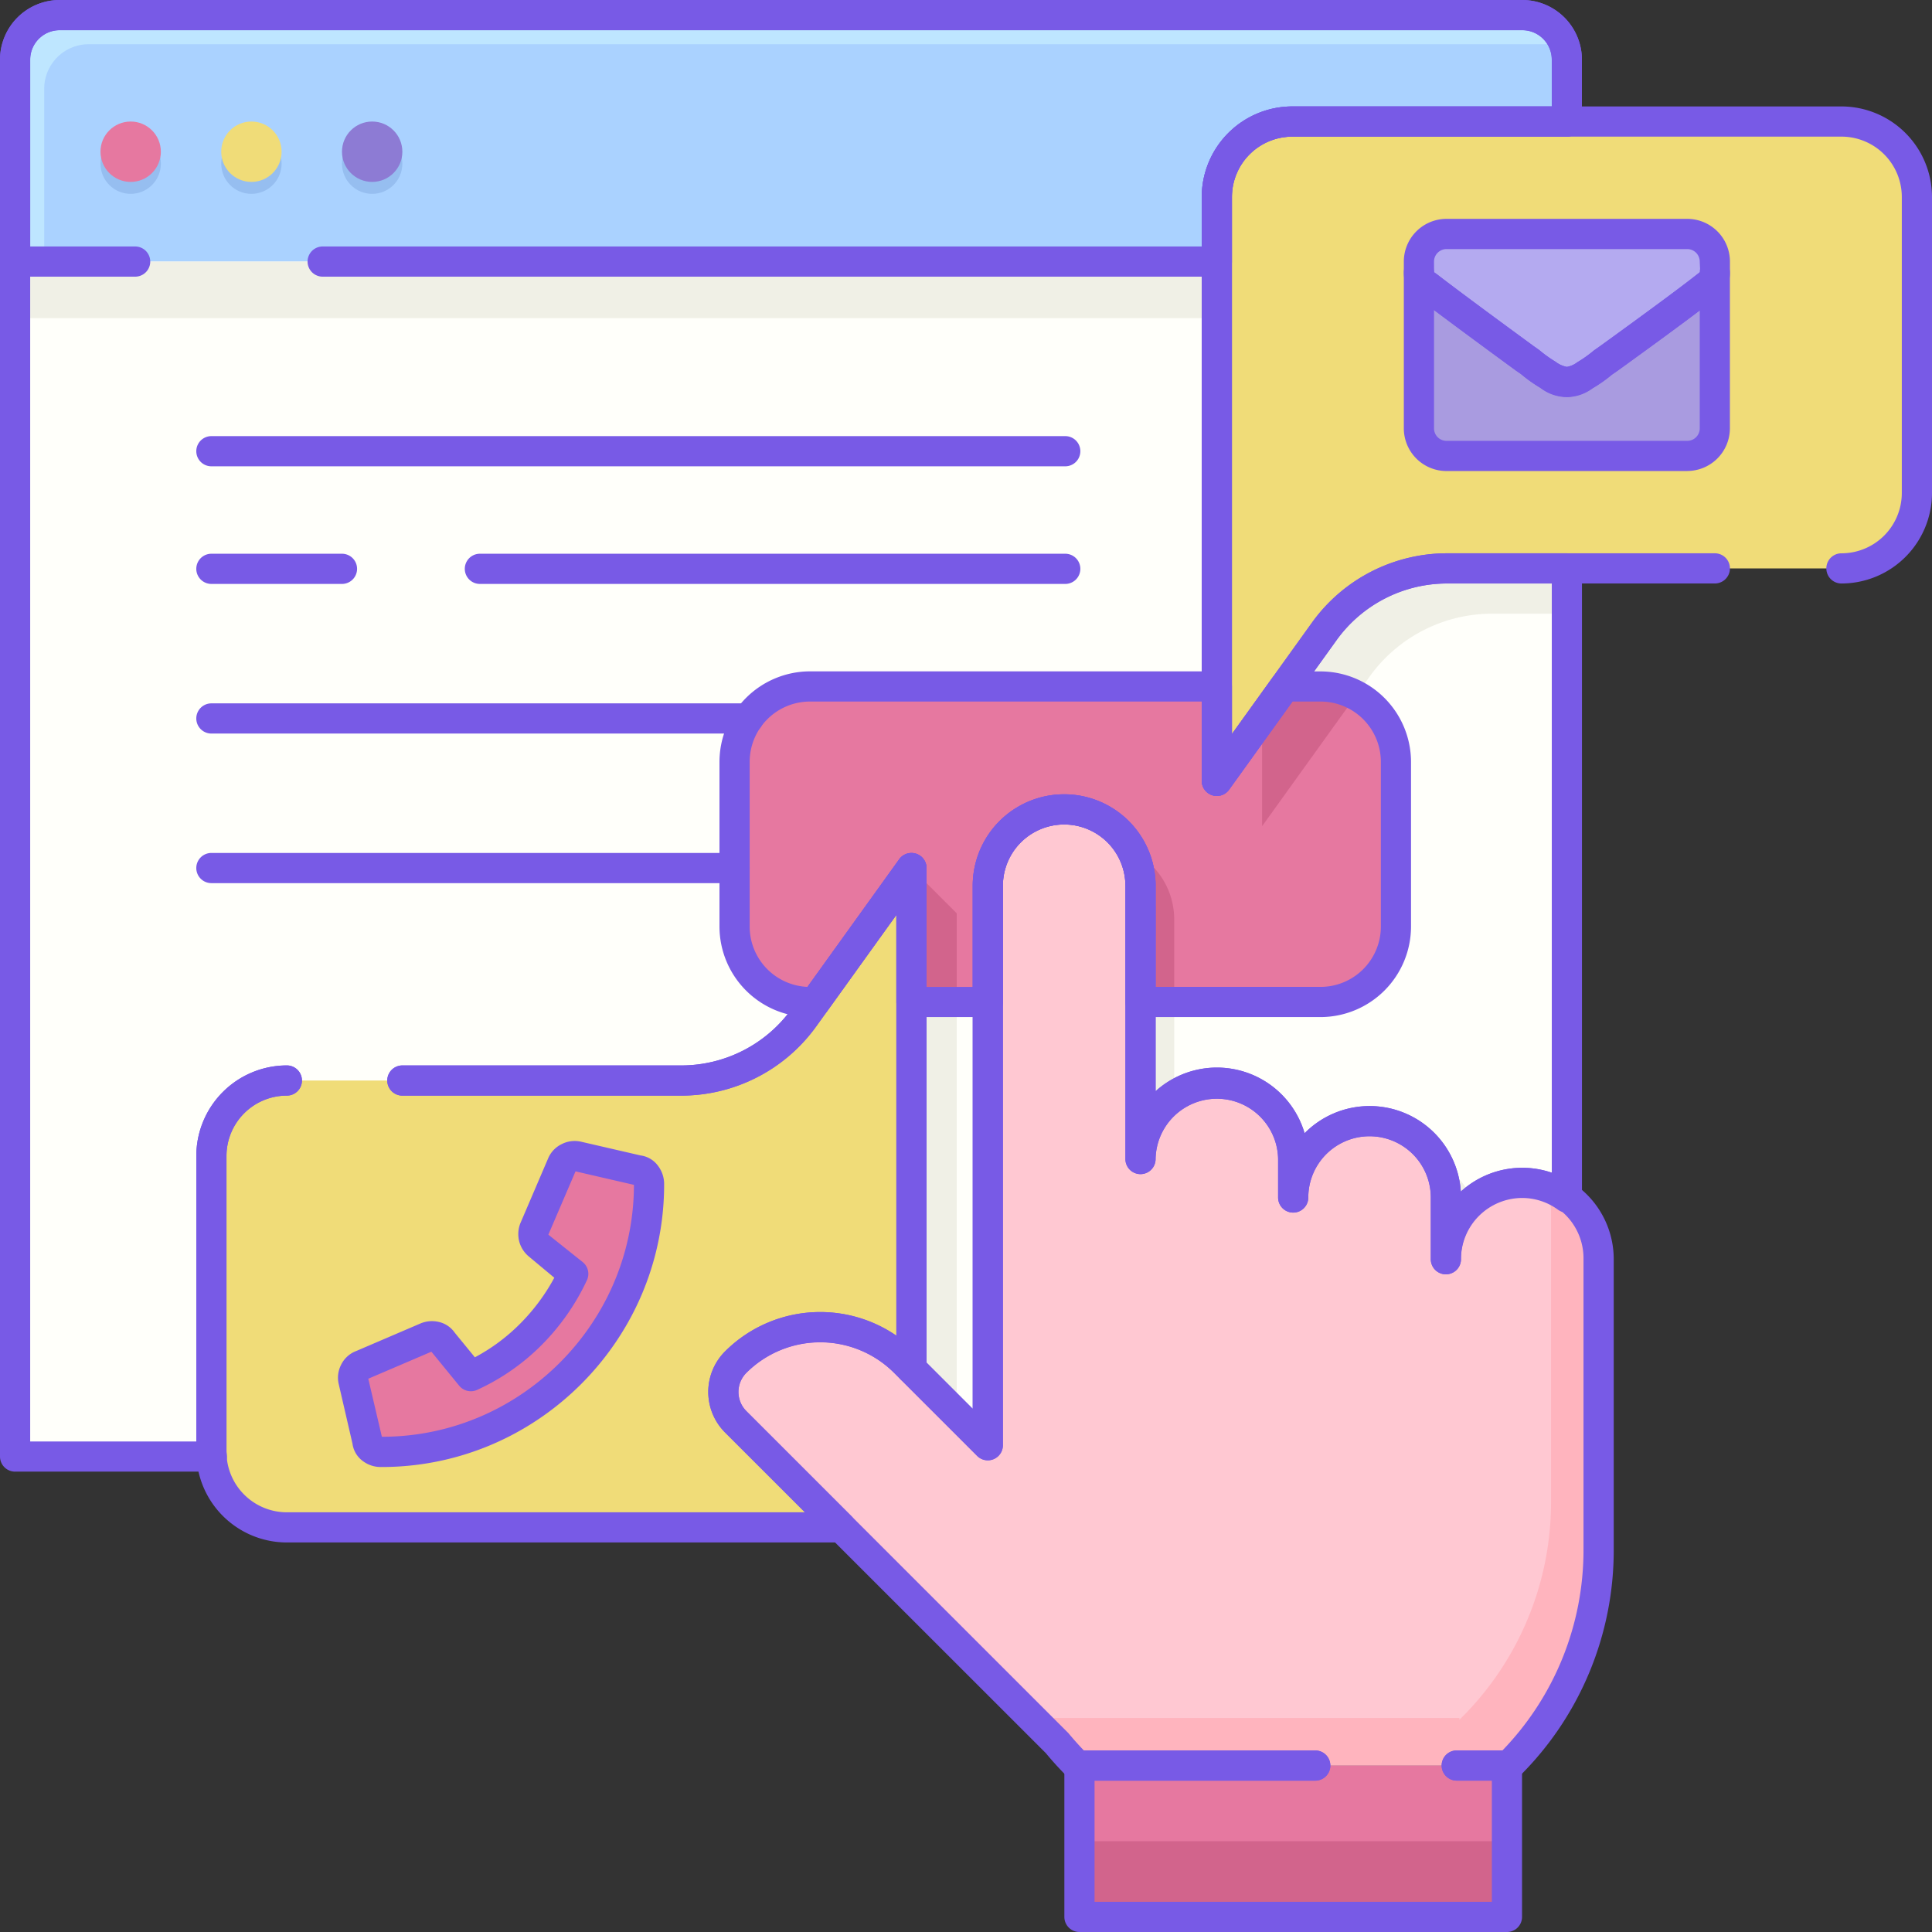
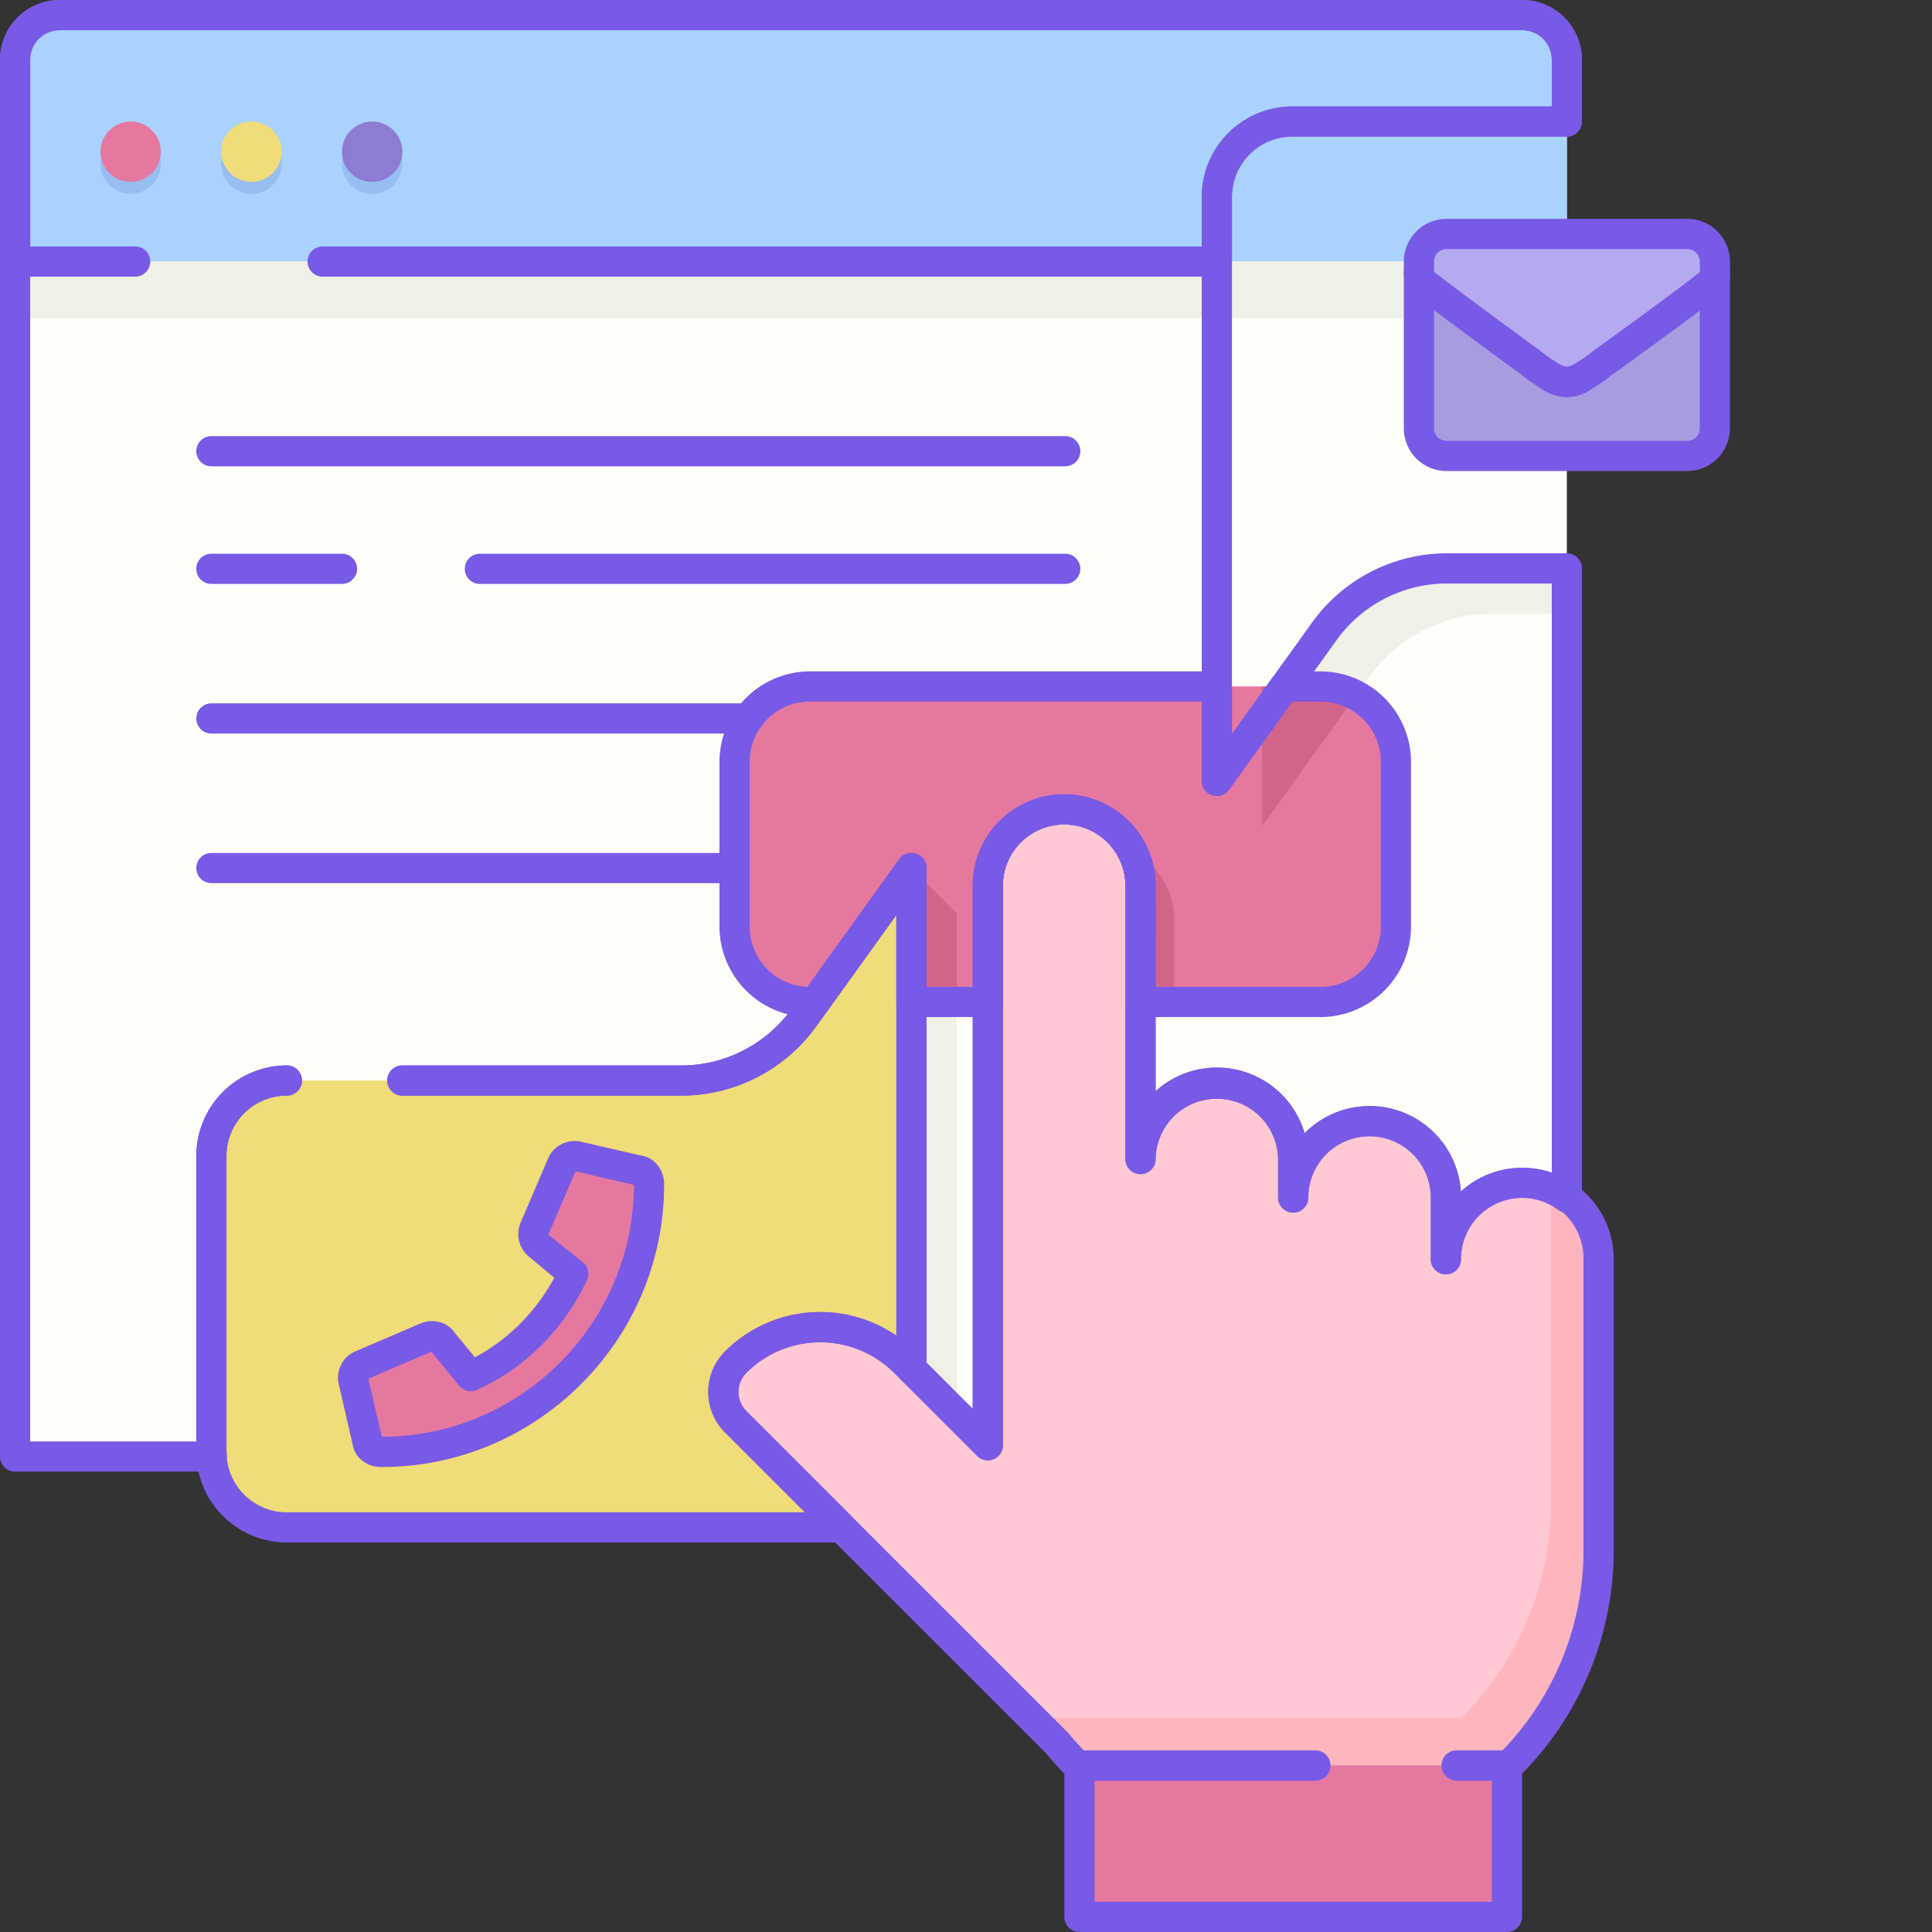
<svg xmlns="http://www.w3.org/2000/svg" height="512" viewBox="0 0 128 128" width="512">
  <rect x="0" y="0" width="128" height="128" fill="#333333" stroke="none" />
  <path d="m103.81 96.5h-102.81v-92.547a2.953 2.953 0 0 1 2.953-2.953h96.9a2.953 2.953 0 0 1 2.953 2.953z" fill="#fffffa" />
  <path d="m62.173 92.479a7.921 7.921 0 0 0 -11.2 0 2.791 2.791 0 0 0 0 3.947l.075.075h15.146z" fill="#f0f0e6" />
-   <path d="m103.81 80.675a5.006 5.006 0 0 0 -.724-.073 5.058 5.058 0 0 0 -5.058 5.058v-4.088a5.058 5.058 0 0 0 -5.058-5.058 5.058 5.058 0 0 0 -5.058 5.058v-2.55a5.058 5.058 0 0 0 -10.117 0v-18.107a5.058 5.058 0 0 0 -5.058-5.058 5.058 5.058 0 0 0 -5.058 5.058v35.585h36.131z" fill="#f0f0e6" />
  <path d="m60.386 57.51v38.683c0 .1-.025.2-.031.306h3.031v-35.989z" fill="#f0f0e6" />
  <path d="m95.864 37.658a10 10 0 0 0 -8.121 4.164l-4.124 5.739v7.174l7.124-9.913a10 10 0 0 1 8.121-4.164h4.946v-3z" fill="#f0f0e6" />
  <path d="m103.81 17.33h-102.81v-13.377a2.953 2.953 0 0 1 2.953-2.953h96.9a2.953 2.953 0 0 1 2.953 2.953z" fill="#aad2ff" />
-   <path d="m2.929 5.882a2.953 2.953 0 0 1 2.953-2.953h96.9a3.029 3.029 0 0 1 .893.148 2.964 2.964 0 0 0 -2.818-2.077h-96.904a2.953 2.953 0 0 0 -2.953 2.953v13.377h1.929z" fill="#bee6ff" />
  <path d="m1 17.33h102.81v3.747h-102.81z" fill="#f0f0e6" />
  <circle cx="8.657" cy="10.843" fill="#96bef0" r="2" />
  <circle cx="16.657" cy="10.843" fill="#96bef0" r="2" />
  <circle cx="24.657" cy="10.843" fill="#96bef0" r="2" />
  <circle cx="8.657" cy="10.052" fill="#e678a0" r="2" />
  <circle cx="16.657" cy="10.052" fill="#f0dc78" r="2" />
  <circle cx="24.657" cy="10.052" fill="#8d7bd4" r="2" />
  <rect fill="#e678a0" height="20.905" rx="5" width="43.82" x="48.666" y="45.479" />
  <path d="m77.794 66.384v-5.469a5.058 5.058 0 0 0 -5.058-5.058 5.058 5.058 0 0 0 -5.058 5.058v5.469z" fill="#d2648c" />
  <path d="m60.386 66.384h3v-5.874l-3-3z" fill="#d2648c" />
  <path d="m87.486 45.479h-3.867v9.257l6.214-8.646a4.944 4.944 0 0 0 -2.347-.611z" fill="#d2648c" />
  <path d="m19.005 101.193h36.381a5 5 0 0 0 5-5v-38.683l-7.124 9.913a10 10 0 0 1 -8.12 4.164h-26.137a5 5 0 0 0 -5 5v19.606a5 5 0 0 0 5 5z" fill="#f0dc78" />
  <path d="m100.852 78.369a5.058 5.058 0 0 0 -5.058 5.058v-4.089a5.058 5.058 0 0 0 -5.058-5.058 5.058 5.058 0 0 0 -5.058 5.058v-2.55a5.058 5.058 0 1 0 -10.117 0v-18.107a5.058 5.058 0 0 0 -5.061-5.058 5.058 5.058 0 0 0 -5.058 5.058v37.069l-5.505-5.505a7.921 7.921 0 0 0 -11.2 0 2.791 2.791 0 0 0 0 3.947l21.323 21.322a20.347 20.347 0 0 0 1.456 1.585v-.129h28.323v.119a20.163 20.163 0 0 0 6.072-14.44v-19.222a5.058 5.058 0 0 0 -5.059-5.058z" fill="#ffc8d2" />
  <path d="m102.472 78.658a5.006 5.006 0 0 1 .289 1.62v19.222a20.163 20.163 0 0 1 -6.072 14.44v-.119h-28.322l1.693 1.693a20.347 20.347 0 0 0 1.456 1.585v-.129h28.323v.119a20.163 20.163 0 0 0 6.072-14.44v-19.222a5.042 5.042 0 0 0 -3.439-4.769z" fill="#ffb4be" />
  <path d="m71.517 116.97h28.322v10.03h-28.322z" fill="#e678a0" />
-   <path d="m71.517 121.985h28.322v5.015h-28.322z" fill="#d2648c" />
-   <path d="m122 8.052h-36.381a5 5 0 0 0 -5 5v38.683l7.124-9.913a10 10 0 0 1 8.12-4.164h26.137a5 5 0 0 0 5-5v-19.606a5 5 0 0 0 -5-5z" fill="#f0dc78" />
  <path d="m42.271 77.533a.727.727 0 0 1 .536.307.971.971 0 0 1 .192.575 17.487 17.487 0 0 1 -2.414 8.966 17.864 17.864 0 0 1 -6.4 6.4 17.488 17.488 0 0 1 -8.966 2.414.971.971 0 0 1 -.575-.195.727.727 0 0 1 -.307-.536l-.92-3.985a.865.865 0 0 1 .077-.613.825.825 0 0 1 .46-.421l4.292-1.839a.973.973 0 0 1 .575-.057.77.77 0 0 1 .5.326l1.878 2.3a13.469 13.469 0 0 0 4-2.8 14.077 14.077 0 0 0 2.778-3.985l-2.3-1.916a.917.917 0 0 1 -.304-.474.955.955 0 0 1 .038-.594l1.839-4.292a.845.845 0 0 1 .421-.421.865.865 0 0 1 .613-.077z" fill="#e678a0" />
  <path d="m94.007 18.069v10.3a1.83 1.83 0 0 0 1.838 1.838h15.93a1.83 1.83 0 0 0 1.838-1.838v-10.3z" fill="#a99be0" />
  <path d="m103.81 25.306a2.444 2.444 0 0 1 -1.225-.46 9.125 9.125 0 0 1 -1.185-.846l-.383-.268q-4.71-3.446-6.395-4.748l-.268-.191a.873.873 0 0 1 -.345-.728v-.728a1.83 1.83 0 0 1 1.836-1.837h15.93a1.83 1.83 0 0 1 1.838 1.838v.728a.873.873 0 0 1 -.345.728l-.191.153q-1.647 1.3-6.472 4.787l-.383.268a9.125 9.125 0 0 1 -1.187.842 2.444 2.444 0 0 1 -1.225.462z" fill="#b4aaf0" />
  <g fill="#785ae6">
    <path d="m14.036 97.5h-13.036a1 1 0 0 1 -1-1v-92.547a3.958 3.958 0 0 1 3.953-3.953h96.9a3.958 3.958 0 0 1 3.953 3.953v4.1a1 1 0 0 1 -1 1h-18.187a4 4 0 0 0 -4 4v35.577l5.312-7.392a11.028 11.028 0 0 1 8.934-4.581h7.945a1 1 0 0 1 1 1v41.682a1 1 0 0 1 -1.587.81 4.02 4.02 0 0 0 -2.37-.78 4.063 4.063 0 0 0 -4.059 4.059 1 1 0 1 1 -2 0v-4.09a4.058 4.058 0 1 0 -8.116 0 1 1 0 0 1 -2 0v-2.549a4.059 4.059 0 0 0 -8.117 0 1 1 0 0 1 -2 0v-18.108a4.058 4.058 0 1 0 -8.116 0v37.069a1 1 0 0 1 -1.707.707l-5.059-5.057a1 1 0 0 1 -.293-.707v-30.078l-5.312 7.392a11.024 11.024 0 0 1 -8.932 4.581h-18.485a1 1 0 1 1 0-2h18.485a9.019 9.019 0 0 0 7.308-3.748l7.125-9.913a1 1 0 0 1 1.812.583v32.768l3.058 3.058v-34.655a6.058 6.058 0 1 1 12.116 0v13.613a6.055 6.055 0 0 1 9.871 2.785 6.055 6.055 0 0 1 10.35 3.866 6.035 6.035 0 0 1 4.071-1.576 5.963 5.963 0 0 1 1.957.33v-39.041h-6.946a9.021 9.021 0 0 0 -7.309 3.748l-7.124 9.913a1 1 0 0 1 -1.812-.583v-38.684a6.007 6.007 0 0 1 6-6h17.19v-3.1a1.955 1.955 0 0 0 -1.953-1.952h-96.903a1.955 1.955 0 0 0 -1.953 1.953v91.547h11.005v-18.913a6.007 6.007 0 0 1 6-6 1 1 0 0 1 0 2 4 4 0 0 0 -4 4v19.606c.016.107.024.175.029.245a1 1 0 0 1 -1 1.062z" />
    <path d="m80.619 18.33h-59.241a1 1 0 0 1 0-2h58.241v-3.278a6.007 6.007 0 0 1 6-6h17.19v-3.1a1.955 1.955 0 0 0 -1.953-1.952h-96.903a1.955 1.955 0 0 0 -1.953 1.953v12.377h6.954a1 1 0 1 1 0 2h-7.954a1 1 0 0 1 -1-1v-13.377a3.958 3.958 0 0 1 3.953-3.953h96.9a3.958 3.958 0 0 1 3.953 3.953v4.1a1 1 0 0 1 -1 1h-18.187a4 4 0 0 0 -4 4v4.277a1 1 0 0 1 -1 1z" />
    <path d="m87.486 67.384h-11.925a1 1 0 0 1 -1-1v-7.7a4.058 4.058 0 1 0 -8.116 0v7.7a1 1 0 0 1 -1 1h-5.059a1 1 0 0 1 -1-1v-5.769l-4.565 6.352a1 1 0 0 1 -.812.417h-.342a6.007 6.007 0 0 1 -6-6v-10.905a6.007 6.007 0 0 1 6-6h26.952a1 1 0 0 1 1 1v3.151l2.681-3.73a1 1 0 0 1 .813-.417h2.371a6.007 6.007 0 0 1 6 6v10.901a6.007 6.007 0 0 1 -5.998 6zm-10.926-2h10.926a4 4 0 0 0 4-4v-10.905a4 4 0 0 0 -4-4h-1.858l-4.2 5.84a1 1 0 0 1 -1.812-.583v-5.257h-25.949a4 4 0 0 0 -4 4v10.905a4.005 4.005 0 0 0 3.832 4l6.076-8.454a1 1 0 0 1 1.812.583v7.874h3.058v-6.7a6.058 6.058 0 1 1 12.116 0z" />
    <path d="m55.386 102.193h-36.381a6.007 6.007 0 0 1 -6-6v-19.606a6.007 6.007 0 0 1 6-6 1 1 0 0 1 0 2 4 4 0 0 0 -4 4v19.606a4 4 0 0 0 4 4h34.32l-5.294-5.293a3.8 3.8 0 0 1 0-5.361 8.928 8.928 0 0 1 11.355-1.051v-27.873l-5.312 7.392a11.024 11.024 0 0 1 -8.932 4.581h-18.485a1 1 0 1 1 0-2h18.485a9.019 9.019 0 0 0 7.308-3.748l7.125-9.913a1 1 0 0 1 1.812.583v33.182a1 1 0 0 1 -1.707.707l-.447-.447a6.921 6.921 0 0 0 -9.788 0 1.794 1.794 0 0 0 0 2.533l6.969 6.969a1 1 0 0 1 -.644 1.705 2.819 2.819 0 0 1 -.384.034z" />
-     <path d="m80.619 52.735a1 1 0 0 1 -1-1v-38.683a6.007 6.007 0 0 1 6-6h36.381a6.007 6.007 0 0 1 6 6v19.606a6.007 6.007 0 0 1 -6 6 1 1 0 0 1 0-2 4 4 0 0 0 4-4v-19.606a4 4 0 0 0 -4-4h-36.381a4 4 0 0 0 -4 4v35.578l5.312-7.392a11.028 11.028 0 0 1 8.934-4.581h17.748a1 1 0 0 1 0 2h-17.749a9.021 9.021 0 0 0 -7.309 3.748l-7.124 9.913a1 1 0 0 1 -.812.417z" />
    <path d="m99.839 128h-28.322a1 1 0 0 1 -1-1v-10.03a1 1 0 0 1 1-1h15.622a1 1 0 0 1 0 2h-14.622v8.03h26.322v-8.03h-2.326a1 1 0 0 1 0-2h3.326a1 1 0 0 1 1 1v10.03a1 1 0 0 1 -1 1z" />
    <path d="m71.517 118.1a1 1 0 0 1 -.7-.286 21.4 21.4 0 0 1 -1.527-1.664l-21.259-21.25a3.8 3.8 0 0 1 0-5.361 8.921 8.921 0 0 1 12.616 0l3.8 3.8v-34.658a6.058 6.058 0 1 1 12.116 0v13.613a6.055 6.055 0 0 1 9.871 2.785 6.055 6.055 0 0 1 10.35 3.866 6.056 6.056 0 0 1 10.13 4.483v19.222a21.072 21.072 0 0 1 -6.372 15.154 1 1 0 0 1 -1.087.208.885.885 0 0 1 -.087-.041h-2.855a1 1 0 0 1 0-2h3.027a19.077 19.077 0 0 0 5.371-13.321v-19.223a4.059 4.059 0 1 0 -8.117 0 1 1 0 1 1 -2 0v-4.089a4.058 4.058 0 1 0 -8.116 0 1 1 0 0 1 -2 0v-2.549a4.059 4.059 0 0 0 -8.117 0 1 1 0 0 1 -2 0v-18.108a4.058 4.058 0 1 0 -8.116 0v37.069a1 1 0 0 1 -1.707.707l-5.5-5.5a6.929 6.929 0 0 0 -9.788 0 1.794 1.794 0 0 0 0 2.533l21.323 21.322c.354.424.694.805 1.038 1.163h15.328a1 1 0 0 1 0 2h-15.13a1.035 1.035 0 0 1 -.1.051 1 1 0 0 1 -.392.074z" />
    <path d="m70.576 30.894h-56.571a1 1 0 1 1 0-2h56.571a1 1 0 0 1 0 2z" />
    <path d="m22.657 38.687h-8.652a1 1 0 1 1 0-2h8.652a1 1 0 0 1 0 2z" />
    <path d="m70.576 38.687h-38.782a1 1 0 1 1 0-2h38.782a1 1 0 0 1 0 2z" />
    <path d="m49.584 48.6h-35.579a1 1 0 1 1 0-2h35.579a1 1 0 0 1 0 2z" />
    <path d="m48.667 58.51h-34.662a1 1 0 1 1 0-2h34.662a1 1 0 0 1 0 2z" />
    <path d="m111.774 31.208h-15.929a2.831 2.831 0 0 1 -2.838-2.838v-10.3a1 1 0 0 1 2-.034l.2.139c1.148.887 3.293 2.479 6.4 4.754l.365.256a8.653 8.653 0 0 0 1.093.785 1.741 1.741 0 0 0 .746.337 1.563 1.563 0 0 0 .689-.307 8.019 8.019 0 0 0 1.094-.777l.438-.308c3.175-2.293 5.339-3.894 6.42-4.749l.159-.127a1.006 1.006 0 0 1 .148-.5.973.973 0 0 1 .867-.5 1.01 1.01 0 0 1 .984 1.027v10.3a2.831 2.831 0 0 1 -2.838 2.838zm-16.767-10.668v7.83a.83.83 0 0 0 .838.838h15.93a.83.83 0 0 0 .838-.838v-7.8c-1.23.931-3.046 2.263-5.421 3.978l-.4.277a9.294 9.294 0 0 1 -1.279.9 2.815 2.815 0 0 1 -3.464-.032 9.773 9.773 0 0 1 -1.278-.908l-.331-.229c-2.382-1.744-4.2-3.087-5.433-4.016z" />
    <path d="m103.81 26.306a3.348 3.348 0 0 1 -1.759-.614 9.773 9.773 0 0 1 -1.278-.908l-.331-.229c-3.143-2.3-5.3-3.9-6.434-4.776l-.238-.169a1.9 1.9 0 0 1 -.763-1.541v-.728a2.831 2.831 0 0 1 2.838-2.841h15.93a2.831 2.831 0 0 1 2.838 2.838v.728a1.875 1.875 0 0 1 -.732 1.518l-.18.144c-1.106.875-3.295 2.495-6.509 4.816l-.4.277a9.337 9.337 0 0 1 -1.279.9 3.246 3.246 0 0 1 -1.703.585zm-8.8-8.271.194.139c1.148.887 3.293 2.479 6.4 4.754l.365.256a8.653 8.653 0 0 0 1.093.785 1.741 1.741 0 0 0 .746.337 1.563 1.563 0 0 0 .692-.306 8.019 8.019 0 0 0 1.094-.777l.438-.308c3.177-2.3 5.343-3.9 6.423-4.751l.188-.15-.031-.674a.83.83 0 0 0 -.838-.838h-15.929a.83.83 0 0 0 -.838.838z" />
    <path d="m25.219 97.193a1.958 1.958 0 0 1 -1.155-.376 1.711 1.711 0 0 1 -.712-1.174l-.909-3.937a1.861 1.861 0 0 1 .156-1.285 1.827 1.827 0 0 1 1-.912l4.249-1.822a1.962 1.962 0 0 1 1.152-.121 1.764 1.764 0 0 1 1.128.728l1.334 1.631a12.509 12.509 0 0 0 3.022-2.251 13.18 13.18 0 0 0 2.24-3.021l-1.69-1.409a1.934 1.934 0 0 1 -.633-.989 1.967 1.967 0 0 1 .069-1.2l1.856-4.334a1.846 1.846 0 0 1 .892-.922 1.881 1.881 0 0 1 1.3-.153l3.922.905a1.708 1.708 0 0 1 1.173.711 1.984 1.984 0 0 1 .387 1.152 18.552 18.552 0 0 1 -2.55 9.47 18.943 18.943 0 0 1 -6.754 6.756 18.557 18.557 0 0 1 -9.477 2.553zm-.819-5.849.9 3.845a16.523 16.523 0 0 0 8.381-2.273 16.953 16.953 0 0 0 6.042-6.043 16.567 16.567 0 0 0 2.277-8.373l-3.87-.894-1.8 4.194 2.289 1.827a1 1 0 0 1 .267 1.19 15.151 15.151 0 0 1 -2.974 4.266 14.538 14.538 0 0 1 -4.3 3 1 1 0 0 1 -1.191-.277l-1.84-2.252z" />
  </g>
</svg>